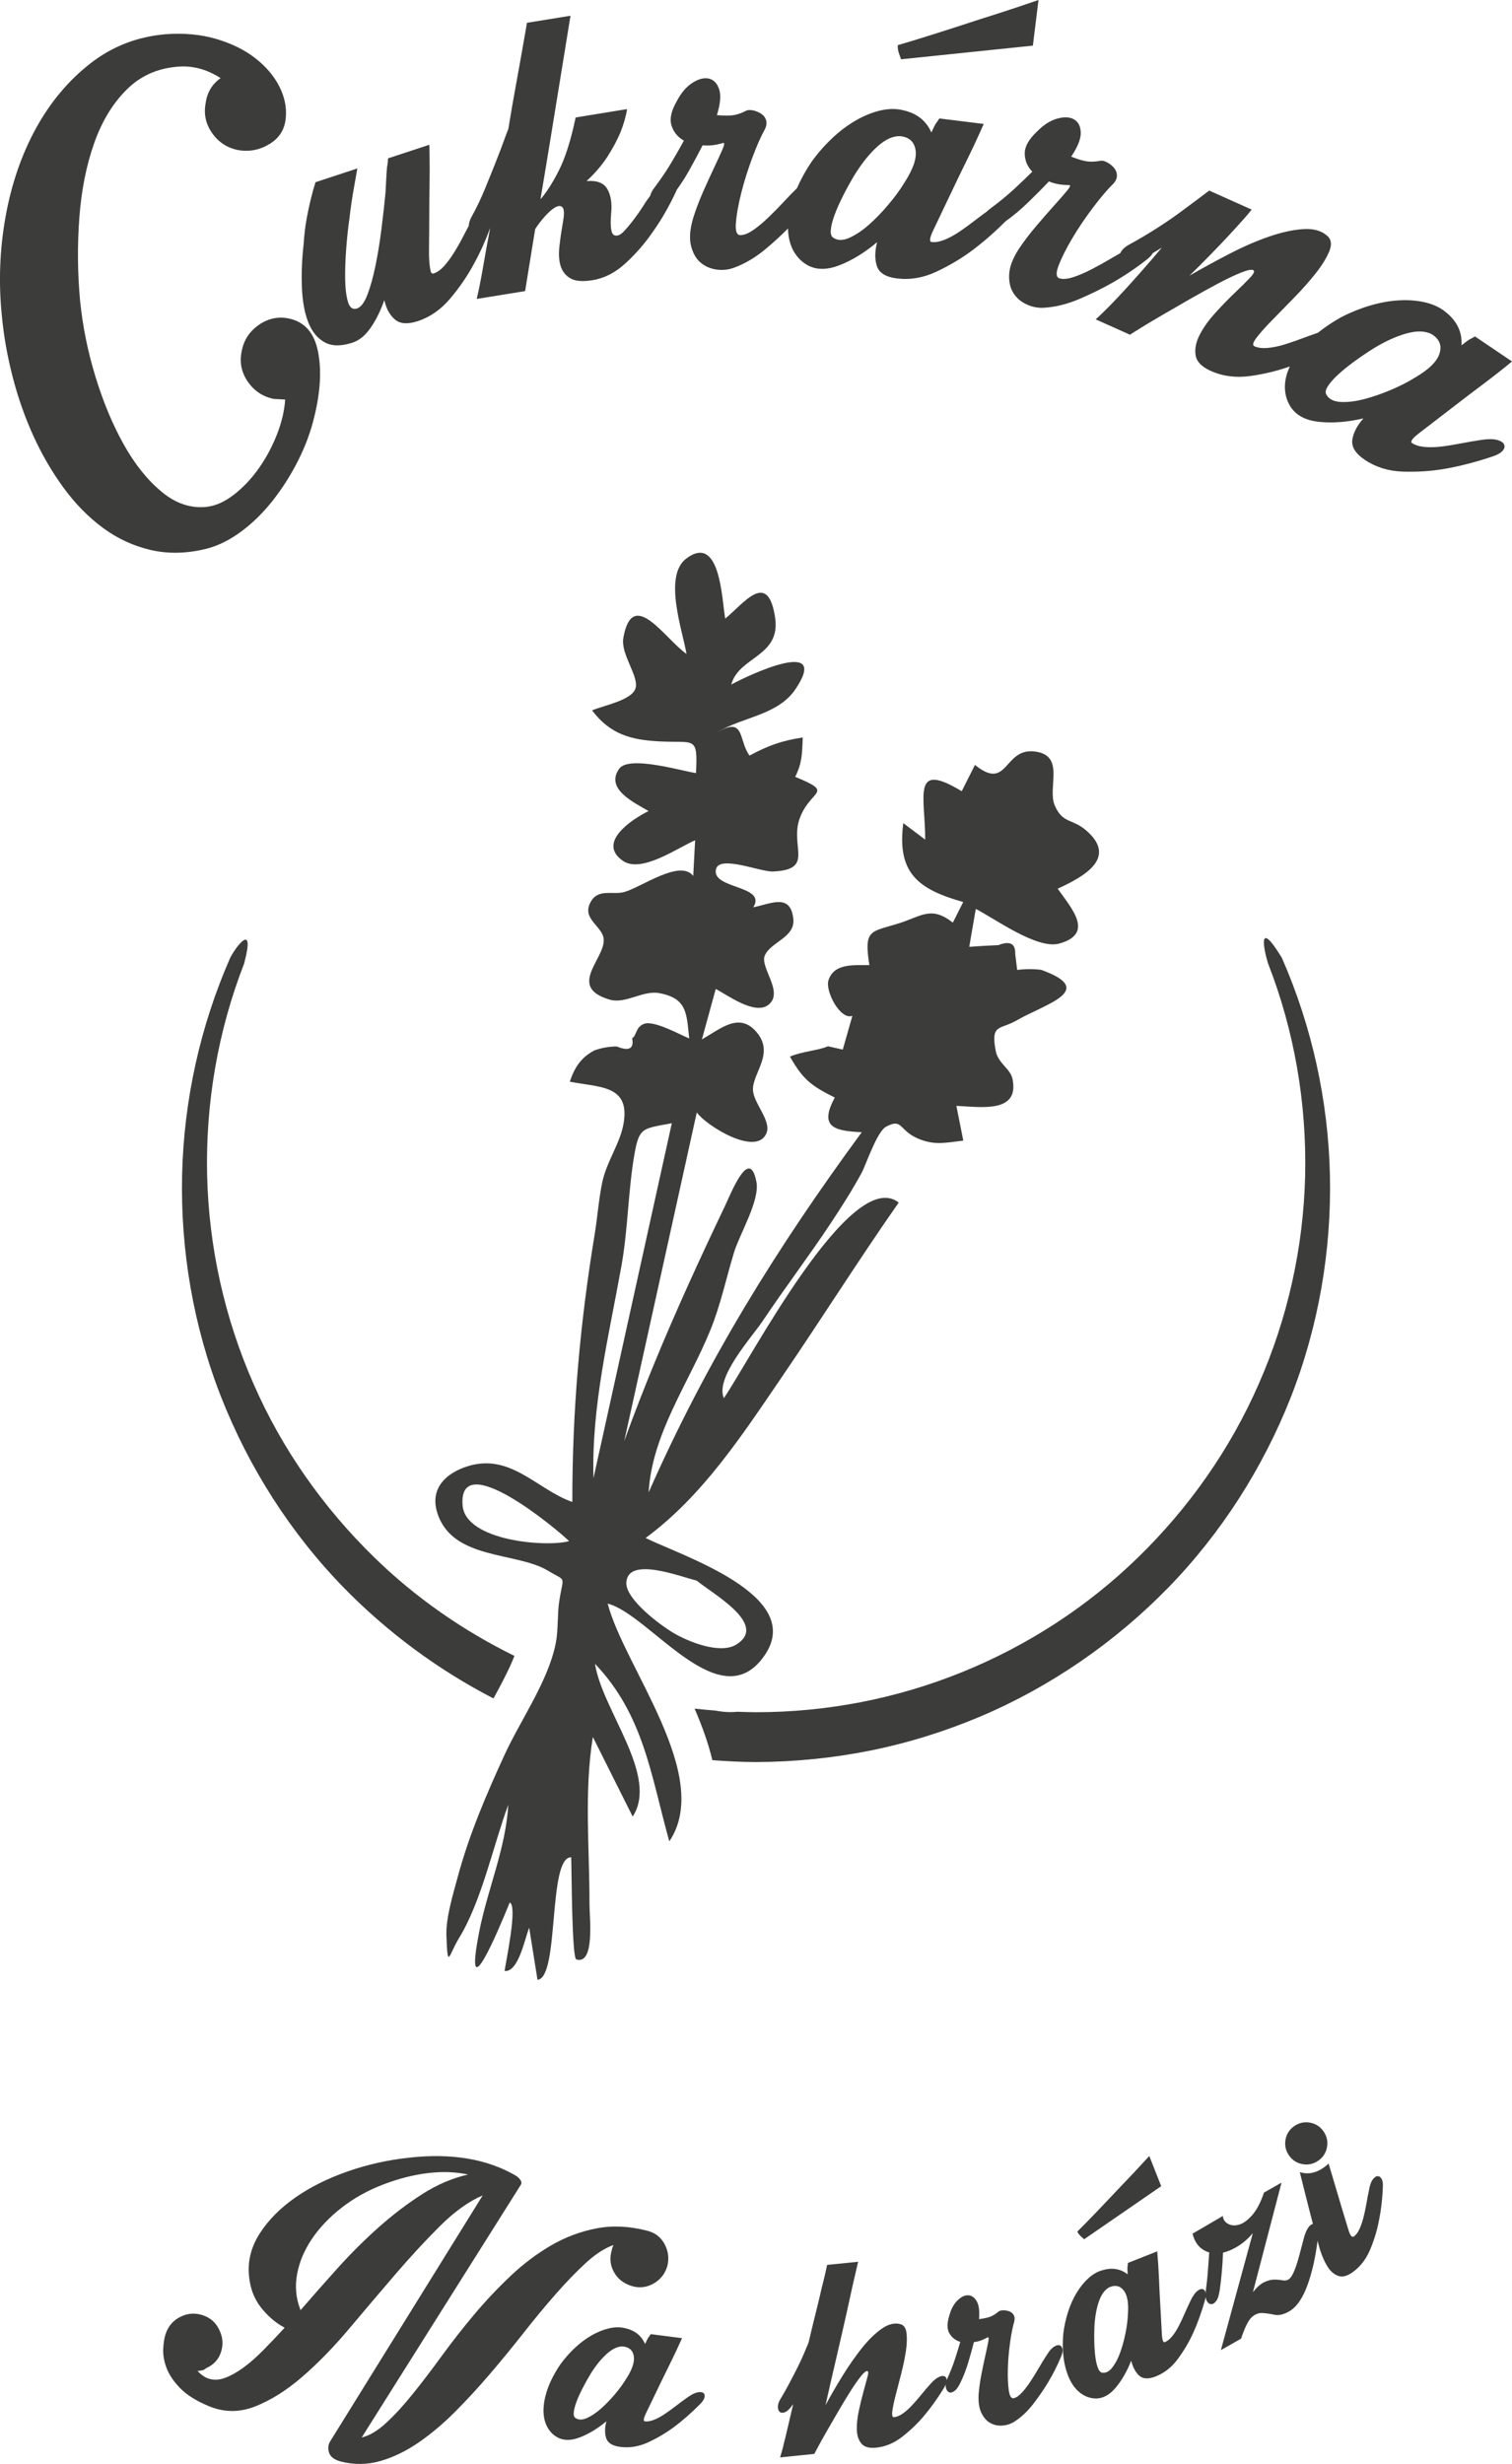
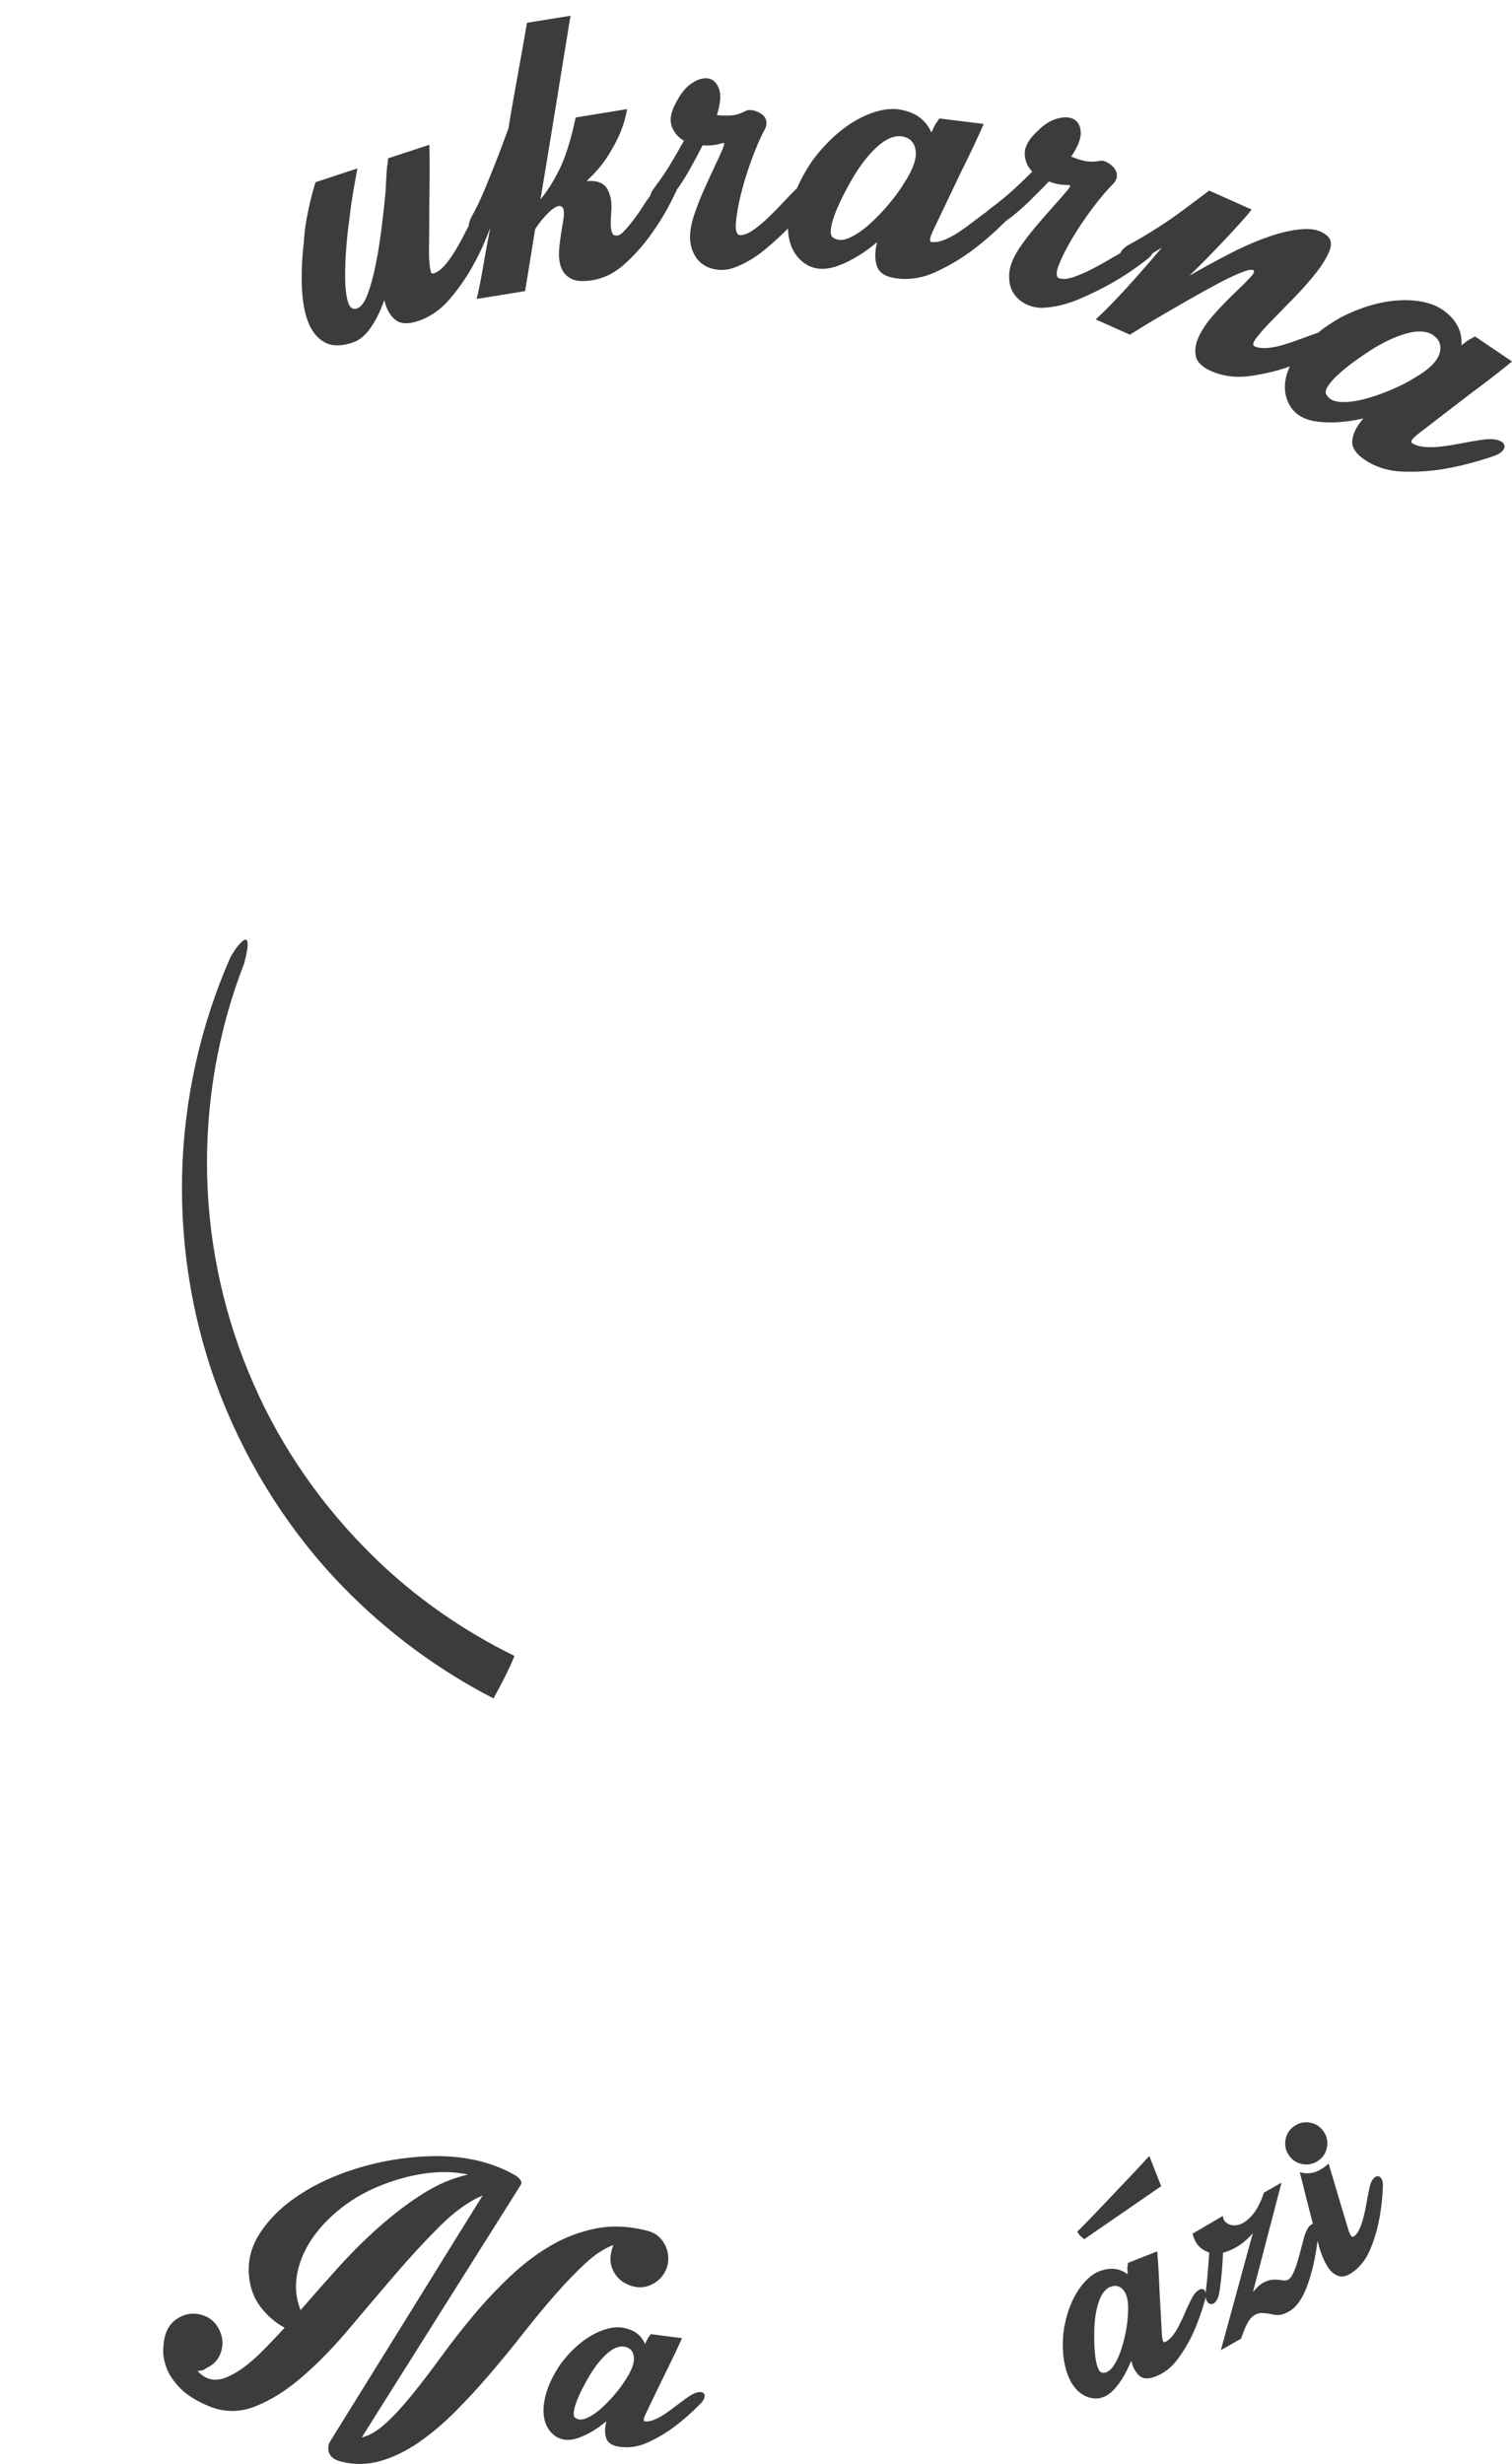
<svg xmlns="http://www.w3.org/2000/svg" version="1.1" id="Layer_1" x="0px" y="0px" width="116.653px" height="190px" viewBox="0 0 116.653 190" enable-background="new 0 0 116.653 190" xml:space="preserve">
  <g>
-     <path fill="#3C3C3B" d="M15.964,42.307c0.899-0.237,1.787-0.682,2.663-1.332c0.876-0.651,1.685-1.446,2.426-2.388   c0.74-0.941,1.393-1.97,1.954-3.085c0.563-1.114,0.982-2.254,1.255-3.419c0.463-1.909,0.553-3.569,0.271-4.98   c-0.281-1.41-1.004-2.253-2.17-2.526c-0.858-0.195-1.656-0.037-2.393,0.475c-0.734,0.512-1.179,1.202-1.33,2.072   c-0.168,0.843-0.005,1.618,0.491,2.326c0.495,0.708,1.164,1.147,2.006,1.314c0.115,0.006,0.26,0.014,0.433,0.022   c0.172,0.01,0.314,0.016,0.431,0.022c-0.054,0.848-0.265,1.744-0.631,2.687c-0.369,0.944-0.836,1.814-1.4,2.614   s-1.203,1.477-1.914,2.029s-1.415,0.869-2.111,0.947c-1.222,0.133-2.38-0.256-3.477-1.164s-2.074-2.13-2.93-3.663   s-1.579-3.268-2.17-5.2c-0.592-1.933-0.987-3.879-1.187-5.841c-0.2-2.146-0.22-4.289-0.06-6.427   c0.159-2.137,0.545-4.065,1.157-5.786c0.612-1.72,1.475-3.113,2.584-4.182c1.111-1.068,2.501-1.634,4.172-1.699   c1.029-0.018,2.025,0.282,2.986,0.9c-0.654,0.463-1.037,1.099-1.15,1.909c-0.167,0.842-0.004,1.618,0.491,2.325   c0.495,0.709,1.165,1.147,2.008,1.315c0.869,0.151,1.685-0.009,2.445-0.479c0.76-0.47,1.172-1.151,1.237-2.044   c0.068-0.821-0.108-1.635-0.532-2.442c-0.424-0.806-1.046-1.523-1.864-2.151S17.844,3.345,16.672,3   c-1.17-0.344-2.467-0.464-3.891-0.361C10.59,2.826,8.651,3.58,6.965,4.897C5.277,6.216,3.882,7.881,2.775,9.894   c-1.106,2.015-1.887,4.278-2.342,6.795c-0.453,2.518-0.553,5.056-0.295,7.613c0.142,1.55,0.417,3.123,0.827,4.718   c0.408,1.596,0.941,3.117,1.598,4.565c0.657,1.448,1.435,2.787,2.333,4.017c0.897,1.23,1.91,2.264,3.037,3.098   c1.128,0.834,2.369,1.406,3.722,1.717C13.01,42.726,14.445,42.689,15.964,42.307" />
-     <path fill="#3C3C3B" d="M69.518,4.572l5.084-0.527l5.085-0.527L80.122,0c-1.58,0.544-3.073,1.035-4.478,1.472   C74.438,1.87,73.23,2.259,72.025,2.64c-1.206,0.382-2.126,0.662-2.759,0.841c-0.023,0.19,0.013,0.42,0.108,0.689   C69.421,4.305,69.47,4.438,69.518,4.572" />
    <path fill="#3C3C3B" d="M107.316,30.064c-0.702,0.297-1.382,0.533-2.037,0.705c-0.656,0.174-1.257,0.25-1.801,0.229   c-0.545-0.022-0.919-0.196-1.119-0.525c-0.124-0.159-0.104-0.377,0.063-0.65c0.165-0.274,0.428-0.578,0.788-0.912   c0.361-0.334,0.788-0.682,1.281-1.041c0.493-0.36,1.008-0.708,1.541-1.04c0.906-0.544,1.748-0.92,2.524-1.128   s1.405-0.187,1.893,0.064c0.599,0.366,0.805,0.861,0.615,1.485c-0.19,0.622-0.823,1.246-1.897,1.867   C108.634,29.452,108.018,29.768,107.316,30.064 M69.789,14.065c-0.324,0.539-0.731,1.1-1.223,1.683   c-0.49,0.583-0.988,1.101-1.495,1.552c-0.507,0.452-1.007,0.792-1.502,1.02c-0.494,0.229-0.906,0.242-1.235,0.04   c-0.183-0.086-0.262-0.289-0.238-0.607s0.12-0.709,0.29-1.171c0.17-0.461,0.393-0.964,0.67-1.51   c0.276-0.545,0.576-1.086,0.901-1.625c0.562-0.896,1.141-1.612,1.737-2.149c0.599-0.537,1.169-0.805,1.717-0.801   c0.7,0.056,1.108,0.402,1.222,1.044S70.465,13.023,69.789,14.065 M115.516,33.926c-0.293-0.081-0.696-0.083-1.209-0.007   c-0.515,0.077-1.037,0.166-1.569,0.269c-0.532,0.104-1.04,0.186-1.522,0.244c-0.483,0.06-0.924,0.069-1.321,0.032   c-0.399-0.039-0.717-0.138-0.955-0.299c-0.159-0.106,0.021-0.36,0.542-0.76c0.521-0.399,1.102-0.846,1.741-1.338   c0.321-0.246,0.781-0.6,1.382-1.062c0.6-0.461,1.211-0.925,1.834-1.391c0.703-0.525,1.441-1.105,2.216-1.74l-2.857-1.93   l-0.279,0.158c-0.107,0.044-0.221,0.112-0.341,0.204c-0.12,0.093-0.26,0.2-0.42,0.322c0.059-1-0.335-1.844-1.181-2.53   c-0.414-0.356-0.936-0.611-1.563-0.766c-0.629-0.155-1.313-0.212-2.052-0.173c-0.739,0.04-1.495,0.175-2.268,0.405   c-0.771,0.23-1.513,0.53-2.223,0.896c-0.679,0.383-1.275,0.784-1.795,1.202c-0.38,0.131-0.76,0.262-1.147,0.409   c-0.506,0.193-0.994,0.361-1.458,0.502c-0.466,0.142-0.898,0.227-1.297,0.259c-0.399,0.031-0.729-0.012-0.991-0.13   c-0.175-0.078-0.117-0.305,0.175-0.682c0.291-0.377,0.693-0.826,1.207-1.349c0.514-0.521,1.078-1.101,1.695-1.733   c0.616-0.634,1.165-1.253,1.646-1.86c0.48-0.606,0.828-1.168,1.044-1.685c0.213-0.516,0.171-0.911-0.126-1.184   c-0.446-0.41-1.065-0.591-1.856-0.543c-0.792,0.048-1.673,0.239-2.644,0.573c-0.973,0.334-1.994,0.777-3.063,1.33   c-1.07,0.554-2.102,1.115-3.091,1.687c1.057-1.031,2.039-2.034,2.948-3.009s1.525-1.669,1.852-2.084l-3.278-1.468   c-0.636,0.484-1.295,0.977-1.974,1.477c-0.582,0.439-1.24,0.896-1.979,1.371c-0.737,0.474-1.477,0.913-2.217,1.316   c-0.32,0.171-0.544,0.377-0.67,0.617c-0.008,0.017-0.012,0.031-0.02,0.046c-0.222,0.124-0.446,0.253-0.678,0.39   c-0.516,0.307-1.023,0.588-1.525,0.848s-0.971,0.462-1.408,0.606c-0.438,0.146-0.794,0.178-1.071,0.102s-0.301-0.413-0.069-1.012   c0.231-0.6,0.578-1.289,1.042-2.073c0.464-0.782,0.996-1.571,1.596-2.367c0.6-0.795,1.125-1.412,1.577-1.851   c0.191-0.212,0.283-0.427,0.276-0.645c-0.007-0.217-0.085-0.412-0.235-0.586c-0.151-0.174-0.328-0.314-0.53-0.419   c-0.203-0.106-0.374-0.145-0.515-0.117c-0.351,0.069-0.678,0.086-0.983,0.052c-0.305-0.034-0.726-0.157-1.263-0.372   c0.505-0.754,0.751-1.374,0.735-1.858s-0.188-0.822-0.517-1.013c-0.329-0.189-0.762-0.209-1.3-0.06   c-0.538,0.15-1.062,0.486-1.57,1.01c-0.626,0.589-0.937,1.149-0.934,1.68c0.003,0.531,0.198,0.998,0.582,1.402   c-0.364,0.363-0.813,0.794-1.348,1.292c-0.535,0.499-1.177,1.026-1.926,1.582c-0.081,0.061-0.151,0.122-0.216,0.187   c-0.295,0.216-0.588,0.43-0.885,0.66c-0.428,0.333-0.844,0.636-1.248,0.907c-0.402,0.272-0.79,0.481-1.162,0.629   c-0.373,0.146-0.701,0.202-0.986,0.167c-0.19-0.023-0.145-0.332,0.139-0.924c0.282-0.593,0.597-1.253,0.944-1.982   c0.174-0.364,0.425-0.888,0.75-1.571c0.326-0.684,0.661-1.374,1.005-2.071c0.388-0.788,0.782-1.641,1.185-2.557l-3.421-0.423   l-0.179,0.268c-0.075,0.087-0.146,0.199-0.21,0.335c-0.064,0.137-0.142,0.297-0.228,0.479c-0.401-0.918-1.136-1.492-2.2-1.72   c-0.531-0.13-1.111-0.121-1.74,0.024c-0.631,0.148-1.266,0.407-1.906,0.778c-0.642,0.371-1.254,0.833-1.836,1.389   c-0.585,0.555-1.109,1.158-1.576,1.808c-0.462,0.695-0.831,1.367-1.111,2.017c-0.313,0.306-0.631,0.63-0.962,0.989   c-0.406,0.439-0.813,0.854-1.221,1.246s-0.799,0.72-1.176,0.982c-0.378,0.264-0.712,0.397-0.999,0.403   c-0.287,0.007-0.406-0.31-0.354-0.95c0.051-0.64,0.187-1.4,0.408-2.284c0.222-0.882,0.505-1.789,0.854-2.724   c0.348-0.933,0.675-1.675,0.983-2.224c0.122-0.258,0.149-0.49,0.081-0.696c-0.067-0.206-0.198-0.371-0.394-0.495   c-0.193-0.123-0.403-0.207-0.627-0.25c-0.225-0.043-0.4-0.032-0.526,0.034c-0.316,0.167-0.626,0.276-0.927,0.331   c-0.303,0.054-0.742,0.055-1.317,0.003c0.27-0.868,0.327-1.532,0.174-1.992c-0.153-0.458-0.415-0.733-0.783-0.822   c-0.369-0.088-0.791,0.017-1.263,0.314c-0.473,0.297-0.879,0.768-1.216,1.413c-0.433,0.744-0.571,1.37-0.417,1.877   c0.155,0.509,0.474,0.901,0.959,1.179c-0.247,0.452-0.555,0.993-0.926,1.623c-0.369,0.63-0.834,1.318-1.394,2.065   c-0.145,0.193-0.236,0.383-0.281,0.568c-0.138,0.196-0.284,0.38-0.412,0.583c-0.283,0.45-0.563,0.86-0.844,1.229   c-0.279,0.369-0.538,0.677-0.772,0.925c-0.234,0.249-0.451,0.356-0.651,0.324c-0.324-0.012-0.435-0.593-0.33-1.742   c0.072-0.756-0.027-1.37-0.299-1.844c-0.27-0.474-0.805-0.678-1.603-0.613c0.675-0.626,1.219-1.265,1.631-1.913   c0.412-0.649,0.735-1.252,0.969-1.808c0.255-0.622,0.431-1.233,0.528-1.831L44.412,9.06c-0.366,1.741-0.793,3.096-1.283,4.064   c-0.49,0.97-0.968,1.718-1.432,2.245c0.264-1.563,0.531-3.166,0.798-4.811c0.269-1.645,0.515-3.164,0.742-4.56   c0.259-1.595,0.519-3.189,0.778-4.784l-3.357,0.544c-0.135,0.767-0.277,1.582-0.429,2.447c-0.135,0.766-0.292,1.641-0.472,2.623   c-0.181,0.983-0.361,2.023-0.538,3.119c-0.049,0.105-0.156,0.389-0.324,0.853c-0.167,0.464-0.377,1.017-0.629,1.654   c-0.252,0.641-0.536,1.342-0.849,2.104s-0.657,1.48-1.033,2.156c-0.139,0.254-0.211,0.49-0.222,0.713   c-0.118,0.224-0.24,0.439-0.355,0.669c-0.244,0.483-0.498,0.938-0.763,1.361c-0.264,0.422-0.526,0.776-0.783,1.063   c-0.26,0.286-0.525,0.476-0.799,0.564c-0.121,0.041-0.203-0.025-0.24-0.197c-0.041-0.172-0.074-0.396-0.098-0.675   c-0.023-0.276-0.033-0.61-0.025-0.999c0.006-0.388,0.01-0.785,0.012-1.189c0.002-0.403,0.005-0.984,0.008-1.741   s0.01-1.524,0.023-2.302c0.014-0.879,0.008-1.817-0.019-2.816l-3.185,1.047c-0.002,0.202-0.027,0.43-0.079,0.681   c-0.021,0.243-0.04,0.518-0.056,0.825c-0.018,0.309-0.036,0.685-0.059,1.128c-0.083,0.869-0.188,1.802-0.313,2.801   c-0.124,0.999-0.277,1.94-0.458,2.822c-0.18,0.884-0.387,1.633-0.622,2.247c-0.234,0.615-0.504,0.973-0.806,1.072   c-0.336,0.11-0.569-0.066-0.703-0.525c-0.135-0.46-0.205-1.058-0.213-1.795c-0.007-0.737,0.021-1.521,0.086-2.348   c0.063-0.827,0.143-1.559,0.236-2.195c0.094-0.837,0.217-1.686,0.373-2.543c0.082-0.463,0.164-0.928,0.247-1.392l-3.229,1.062   c-0.133,0.415-0.257,0.859-0.369,1.332c-0.102,0.404-0.208,0.9-0.316,1.49s-0.185,1.229-0.227,1.915   c-0.137,1.222-0.182,2.362-0.135,3.422c0.046,1.061,0.211,1.947,0.496,2.661c0.285,0.712,0.705,1.222,1.259,1.526   s1.271,0.313,2.15,0.023c0.516-0.169,0.979-0.548,1.391-1.138c0.411-0.589,0.764-1.303,1.061-2.14   c0.148,0.658,0.422,1.156,0.819,1.496s0.99,0.38,1.779,0.12c0.94-0.309,1.773-0.894,2.498-1.754   c0.726-0.86,1.338-1.759,1.837-2.696c0.466-0.844,0.876-1.758,1.235-2.735c-0.201,1.047-0.38,2.022-0.533,2.922   c-0.184,1.064-0.354,1.917-0.509,2.557l3.735-0.605l0.777-4.783c0.258-0.396,0.539-0.758,0.844-1.082   c0.303-0.324,0.568-0.536,0.795-0.639c0.226-0.101,0.393-0.07,0.499,0.089c0.105,0.161,0.108,0.524,0.007,1.091   c-0.118,0.667-0.211,1.296-0.276,1.889c-0.067,0.593-0.034,1.097,0.099,1.512c0.133,0.416,0.386,0.731,0.759,0.944   c0.376,0.215,0.94,0.261,1.697,0.138c0.913-0.148,1.765-0.584,2.553-1.311c0.788-0.725,1.471-1.507,2.047-2.344   c0.687-0.952,1.305-2.023,1.857-3.213c0.021-0.038,0.026-0.068,0.044-0.104c0.324-0.45,0.644-0.937,0.956-1.495   c0.415-0.742,0.762-1.388,1.038-1.937c0.48,0.055,1.006-0.005,1.576-0.177c0.127-0.033,0.114,0.126-0.037,0.479   c-0.154,0.355-0.367,0.823-0.643,1.403s-0.566,1.217-0.871,1.91c-0.305,0.692-0.563,1.376-0.771,2.051   c-0.238,0.836-0.288,1.531-0.149,2.088c0.14,0.556,0.38,0.981,0.721,1.278c0.343,0.297,0.753,0.479,1.233,0.549   c0.481,0.069,0.941,0.02,1.386-0.148c0.825-0.304,1.621-0.776,2.391-1.414c0.638-0.528,1.214-1.063,1.752-1.602   c0.013,0.588,0.124,1.115,0.344,1.573c0.256,0.53,0.624,0.938,1.104,1.222c0.688,0.407,1.523,0.423,2.504,0.046   c0.979-0.377,1.953-0.973,2.923-1.785c-0.186,0.717-0.189,1.336-0.013,1.856c0.177,0.521,0.693,0.834,1.548,0.939   c1.015,0.126,2.024-0.046,3.032-0.518c1.008-0.47,1.937-1.022,2.787-1.657c0.859-0.644,1.718-1.396,2.576-2.248   c0.574-0.404,1.167-0.902,1.777-1.496s1.126-1.113,1.547-1.562c0.445,0.189,0.965,0.283,1.563,0.281   c0.131,0.003,0.073,0.153-0.174,0.448c-0.247,0.297-0.585,0.684-1.015,1.162c-0.429,0.478-0.89,1.005-1.38,1.582   c-0.49,0.578-0.932,1.159-1.324,1.746c-0.468,0.733-0.713,1.386-0.737,1.958c-0.026,0.573,0.083,1.051,0.326,1.431   c0.243,0.383,0.584,0.676,1.025,0.878c0.44,0.204,0.896,0.289,1.37,0.254c0.876-0.057,1.773-0.281,2.694-0.674   c0.92-0.393,1.771-0.813,2.557-1.259c0.901-0.513,1.776-1.101,2.621-1.762c0.232-0.174,0.392-0.346,0.486-0.515l0.701-0.426   c-0.897,1.067-1.812,2.11-2.739,3.128c-0.93,1.02-1.717,1.82-2.363,2.406l2.666,1.193l0.02-0.043   c0.098-0.063,0.375-0.234,0.835-0.519s1.021-0.619,1.684-1.005c0.662-0.384,1.37-0.793,2.124-1.226   c0.753-0.432,1.462-0.822,2.126-1.173c0.663-0.351,1.242-0.625,1.733-0.824c0.49-0.199,0.811-0.267,0.956-0.201   c0.146,0.064,0.067,0.259-0.232,0.578c-0.301,0.32-0.694,0.711-1.184,1.175c-0.487,0.464-0.99,0.982-1.509,1.555   c-0.52,0.573-0.921,1.136-1.204,1.691c-0.283,0.555-0.387,1.077-0.308,1.567c0.077,0.489,0.467,0.892,1.165,1.205   c0.933,0.416,1.948,0.549,3.051,0.395c1.064-0.148,2.082-0.395,3.052-0.734c-0.236,0.512-0.368,1.013-0.378,1.502   c-0.014,0.59,0.13,1.12,0.428,1.591c0.431,0.675,1.167,1.067,2.212,1.175c1.043,0.108,2.183,0.02,3.415-0.265   c-0.49,0.556-0.775,1.105-0.854,1.648c-0.078,0.545,0.24,1.058,0.954,1.54c0.847,0.572,1.825,0.877,2.937,0.914   s2.19-0.033,3.235-0.213c1.18-0.205,2.416-0.525,3.712-0.961c0.346-0.113,0.595-0.254,0.747-0.421   c0.15-0.167,0.194-0.331,0.129-0.49C115.985,34.128,115.807,34.008,115.516,33.926" />
    <path fill="#3C3C3B" d="M32.563,169.202c-1.152,0.739-2.275,1.594-3.366,2.565c-1.092,0.973-2.142,2.017-3.147,3.134   c-1.006,1.118-1.961,2.197-2.86,3.237c-0.021-0.01-0.027-0.024-0.018-0.045c-0.343-0.876-0.425-1.785-0.251-2.726   c0.175-0.94,0.554-1.845,1.139-2.713c0.583-0.866,1.347-1.671,2.293-2.41c0.946-0.74,2.028-1.342,3.251-1.808   c1.162-0.441,2.297-0.729,3.404-0.864c1.107-0.134,2.143-0.097,3.106,0.111C34.9,167.958,33.717,168.464,32.563,169.202    M45.184,174.513c0.737-0.68,1.451-1.145,2.143-1.394c-0.07,0.167-0.113,0.296-0.126,0.388c-0.183,0.608-0.127,1.175,0.166,1.701   c0.292,0.525,0.753,0.884,1.382,1.075c0.588,0.173,1.146,0.107,1.676-0.195c0.531-0.303,0.883-0.748,1.057-1.336   c0.151-0.596,0.083-1.161-0.205-1.698c-0.288-0.536-0.73-0.881-1.326-1.033c-1.388-0.362-2.701-0.423-3.937-0.185   c-1.237,0.239-2.405,0.679-3.503,1.317c-1.1,0.64-2.146,1.428-3.138,2.368c-0.994,0.939-1.93,1.935-2.81,2.982   c-0.88,1.049-1.707,2.106-2.484,3.174s-1.523,2.044-2.237,2.929c-0.714,0.887-1.398,1.632-2.056,2.236   c-0.656,0.604-1.283,0.978-1.88,1.117l12.276-19.485c0.072-0.115,0.061-0.243-0.041-0.384c-0.1-0.139-0.229-0.255-0.385-0.345   c-2.207-1.268-4.924-1.723-8.153-1.366c-1.636,0.17-3.226,0.523-4.771,1.061c-1.545,0.538-2.896,1.211-4.055,2.021   s-2.069,1.729-2.733,2.758c-0.663,1.029-0.942,2.116-0.835,3.26c0.084,0.965,0.395,1.785,0.929,2.461   c0.535,0.678,1.144,1.194,1.823,1.554c-0.583,0.635-1.141,1.22-1.67,1.755c-0.531,0.535-1.042,0.98-1.532,1.337   c-0.491,0.356-0.954,0.613-1.389,0.774c-0.433,0.16-0.836,0.187-1.206,0.08c-0.309-0.08-0.615-0.282-0.92-0.604   c0.131-0.02,0.248-0.037,0.354-0.054c0.104-0.018,0.199-0.07,0.284-0.156c0.6-0.262,0.989-0.684,1.173-1.268   c0.184-0.583,0.137-1.152-0.145-1.71c-0.259-0.548-0.677-0.919-1.255-1.113c-0.579-0.192-1.143-0.162-1.69,0.098   c-0.578,0.271-0.973,0.716-1.184,1.336c-0.103,0.3-0.165,0.683-0.188,1.149c-0.025,0.466,0.061,0.961,0.257,1.482   c0.197,0.522,0.547,1.042,1.051,1.56c0.505,0.517,1.235,0.976,2.191,1.376c1.185,0.497,2.385,0.506,3.6,0.026   c1.215-0.48,2.428-1.243,3.636-2.289c1.208-1.045,2.408-2.275,3.602-3.694c1.194-1.418,2.376-2.81,3.548-4.176   c1.172-1.365,2.324-2.611,3.456-3.738c1.132-1.126,2.233-1.916,3.305-2.371l-11.767,18.966c-0.156,0.253-0.185,0.54-0.087,0.862   c0.097,0.321,0.397,0.551,0.902,0.69c1.038,0.264,2.058,0.251,3.058-0.038c1.001-0.289,1.982-0.763,2.943-1.423   c0.961-0.661,1.905-1.455,2.834-2.386c0.928-0.932,1.837-1.919,2.727-2.963c0.89-1.043,1.753-2.099,2.592-3.166   c0.838-1.065,1.654-2.049,2.447-2.95C43.681,175.985,44.445,175.193,45.184,174.513" />
    <path fill="#3C3C3B" d="M48.294,183.461c-0.231,0.379-0.521,0.773-0.868,1.183c-0.349,0.41-0.702,0.774-1.061,1.091   c-0.36,0.318-0.714,0.557-1.064,0.717c-0.349,0.158-0.641,0.168-0.871,0.023c-0.129-0.062-0.184-0.205-0.166-0.43   s0.086-0.5,0.208-0.826c0.121-0.325,0.28-0.68,0.478-1.063s0.41-0.765,0.642-1.145c0.397-0.631,0.811-1.134,1.233-1.511   s0.827-0.564,1.214-0.561c0.493,0.042,0.781,0.288,0.858,0.741C48.975,182.134,48.774,182.728,48.294,183.461 M53.821,184.478   c-0.211,0.042-0.466,0.168-0.766,0.38c-0.3,0.211-0.601,0.433-0.903,0.667c-0.304,0.233-0.598,0.446-0.883,0.637   s-0.561,0.337-0.823,0.439s-0.495,0.141-0.696,0.115c-0.134-0.018-0.101-0.235,0.101-0.652c0.2-0.417,0.425-0.883,0.674-1.396   c0.122-0.257,0.302-0.626,0.534-1.107c0.231-0.481,0.471-0.967,0.716-1.459c0.275-0.556,0.557-1.155,0.845-1.801l-2.414-0.311   l-0.127,0.189c-0.053,0.061-0.104,0.14-0.149,0.235c-0.047,0.098-0.101,0.21-0.162,0.338c-0.28-0.649-0.797-1.057-1.547-1.222   c-0.376-0.093-0.784-0.089-1.229,0.012c-0.445,0.104-0.895,0.284-1.348,0.544c-0.455,0.26-0.888,0.584-1.301,0.974   c-0.415,0.391-0.787,0.814-1.117,1.271c-0.422,0.627-0.738,1.229-0.949,1.804c-0.21,0.576-0.324,1.112-0.343,1.609   c-0.018,0.497,0.063,0.934,0.241,1.309c0.178,0.375,0.438,0.664,0.775,0.866c0.484,0.289,1.074,0.303,1.767,0.04   s1.384-0.68,2.069-1.25c-0.134,0.506-0.138,0.941-0.015,1.31c0.122,0.368,0.486,0.591,1.089,0.668   c0.716,0.092,1.43-0.025,2.143-0.354c0.712-0.329,1.37-0.716,1.973-1.161c0.679-0.504,1.356-1.099,2.036-1.784   c0.183-0.181,0.294-0.348,0.337-0.502c0.041-0.153,0.018-0.27-0.074-0.351C54.181,184.456,54.03,184.437,53.821,184.478" />
-     <path fill="#3C3C3B" d="M81.758,180.853c-0.114-0.041-0.263-0.005-0.441,0.109c-0.182,0.114-0.363,0.321-0.545,0.621   c-0.203,0.306-0.41,0.642-0.621,1.007c-0.213,0.365-0.428,0.715-0.647,1.047c-0.22,0.333-0.439,0.619-0.659,0.858   c-0.219,0.241-0.427,0.385-0.625,0.434c-0.195,0.048-0.327-0.151-0.391-0.601c-0.064-0.447-0.088-0.992-0.072-1.635   c0.015-0.643,0.07-1.313,0.166-2.009c0.095-0.696,0.206-1.258,0.332-1.685c0.045-0.195,0.027-0.359-0.051-0.491   c-0.08-0.131-0.194-0.226-0.348-0.279c-0.152-0.055-0.311-0.081-0.471-0.075c-0.162,0.004-0.281,0.04-0.358,0.104   c-0.191,0.164-0.388,0.287-0.586,0.371c-0.201,0.085-0.503,0.153-0.907,0.206c0.051-0.639-0.012-1.104-0.188-1.397   c-0.178-0.293-0.4-0.441-0.668-0.445c-0.269-0.004-0.541,0.134-0.82,0.411c-0.28,0.278-0.487,0.666-0.619,1.163   c-0.183,0.579-0.182,1.031,0.004,1.356c0.185,0.326,0.465,0.547,0.843,0.663c-0.101,0.351-0.228,0.77-0.386,1.262   c-0.156,0.491-0.37,1.036-0.641,1.638c-0.011,0.024-0.012,0.046-0.021,0.071c0.002-0.148-0.045-0.254-0.148-0.308   c-0.107-0.058-0.259-0.042-0.453,0.046c-0.196,0.087-0.414,0.269-0.659,0.542c-0.244,0.274-0.487,0.559-0.729,0.855   c-0.241,0.296-0.48,0.57-0.715,0.819c-0.235,0.251-0.47,0.456-0.702,0.615c-0.233,0.159-0.451,0.25-0.653,0.27   c-0.134,0.015-0.179-0.146-0.134-0.479c0.047-0.333,0.134-0.749,0.265-1.25c0.131-0.5,0.273-1.053,0.428-1.658   c0.154-0.604,0.271-1.177,0.354-1.717c0.08-0.54,0.096-1.007,0.045-1.398c-0.052-0.391-0.216-0.617-0.494-0.68   c-0.441-0.113-0.916,0.007-1.423,0.364c-0.509,0.357-1.014,0.85-1.517,1.479c-0.502,0.629-0.997,1.336-1.484,2.121   c-0.486,0.786-0.931,1.55-1.331,2.293c0.25-1.113,0.524-2.313,0.825-3.601c0.3-1.288,0.576-2.487,0.824-3.601   c0.277-1.296,0.566-2.582,0.868-3.859l-2.389,0.241c-0.122,0.579-0.266,1.183-0.428,1.812c-0.126,0.555-0.277,1.188-0.454,1.897   c-0.178,0.709-0.361,1.469-0.551,2.281c-0.092,0.213-0.205,0.485-0.342,0.815c-0.137,0.332-0.305,0.693-0.502,1.087   c-0.198,0.394-0.412,0.807-0.64,1.237s-0.459,0.84-0.691,1.226c-0.136,0.218-0.2,0.423-0.193,0.614   c0.009,0.191,0.067,0.321,0.176,0.39c0.109,0.068,0.249,0.06,0.423-0.025c0.172-0.086,0.366-0.287,0.584-0.604   c-0.205,0.882-0.391,1.677-0.558,2.385c-0.166,0.708-0.316,1.283-0.454,1.728l2.658-0.27l-0.003-0.033   c0.037-0.071,0.147-0.275,0.328-0.61s0.406-0.738,0.677-1.208c0.27-0.469,0.559-0.968,0.867-1.497s0.605-1.018,0.889-1.466   c0.283-0.447,0.539-0.819,0.771-1.114c0.229-0.295,0.401-0.448,0.515-0.46c0.111-0.012,0.127,0.135,0.043,0.438   c-0.082,0.303-0.186,0.681-0.31,1.136c-0.123,0.454-0.243,0.948-0.359,1.479c-0.116,0.533-0.169,1.02-0.157,1.46   c0.01,0.441,0.125,0.798,0.346,1.07c0.219,0.272,0.599,0.381,1.136,0.327c0.718-0.074,1.387-0.35,2.007-0.832   c0.619-0.481,1.172-1.008,1.658-1.578c0.546-0.644,1.072-1.377,1.578-2.198c0.059-0.095,0.1-0.181,0.135-0.264   c-0.006,0.083-0.008,0.166,0.011,0.241c0.045,0.187,0.126,0.305,0.244,0.357c0.117,0.053,0.26,0.018,0.427-0.105   c0.167-0.122,0.333-0.366,0.498-0.732c0.214-0.447,0.408-0.959,0.578-1.535c0.172-0.576,0.311-1.075,0.415-1.495   c0.339-0.036,0.692-0.159,1.059-0.366c0.083-0.042,0.099,0.069,0.049,0.337c-0.051,0.269-0.125,0.623-0.225,1.065   c-0.101,0.441-0.202,0.925-0.304,1.45c-0.104,0.524-0.175,1.036-0.214,1.532c-0.035,0.612,0.039,1.1,0.221,1.46   c0.182,0.362,0.413,0.618,0.694,0.769c0.281,0.152,0.593,0.215,0.935,0.188c0.342-0.026,0.652-0.132,0.932-0.317   c0.521-0.337,0.995-0.785,1.427-1.344c0.43-0.559,0.811-1.111,1.141-1.656c0.379-0.628,0.715-1.291,1.006-1.989   c0.104-0.234,0.144-0.431,0.117-0.586C81.943,180.992,81.873,180.894,81.758,180.853" />
    <path fill="#3C3C3B" d="M84.543,170.628c-0.617,0.645-1.092,1.13-1.426,1.454c0.051,0.126,0.151,0.256,0.301,0.39   c0.075,0.068,0.15,0.136,0.226,0.202l2.972-2.046l2.972-2.047l-0.919-2.327c-0.796,0.872-1.554,1.681-2.277,2.427   C85.777,169.335,85.161,169.984,84.543,170.628" />
    <path fill="#3C3C3B" d="M87.021,178.463c-0.019,0.444-0.082,0.93-0.188,1.457c-0.107,0.526-0.24,1.016-0.401,1.467   s-0.356,0.832-0.586,1.14c-0.229,0.31-0.479,0.457-0.752,0.443c-0.142,0.007-0.261-0.091-0.354-0.297   c-0.094-0.205-0.166-0.48-0.217-0.823c-0.05-0.344-0.083-0.73-0.095-1.162c-0.014-0.431-0.01-0.868,0.009-1.312   c0.044-0.745,0.161-1.385,0.349-1.92c0.189-0.534,0.453-0.893,0.793-1.076c0.453-0.203,0.824-0.125,1.11,0.233   C86.979,176.973,87.088,177.59,87.021,178.463 M106.278,167.809c-0.122,0.003-0.247,0.091-0.372,0.264   c-0.127,0.172-0.22,0.431-0.278,0.776c-0.077,0.359-0.148,0.727-0.213,1.104c-0.064,0.377-0.141,0.735-0.231,1.076   c-0.091,0.34-0.193,0.634-0.309,0.88c-0.114,0.247-0.256,0.43-0.42,0.548c-0.148,0.104-0.288-0.065-0.422-0.51   c-0.137-0.442-0.286-0.938-0.451-1.483l-1.079-3.627c-0.079,0.084-0.21,0.19-0.395,0.321c-0.589,0.416-1.196,0.531-1.827,0.342   c0.076,0.305,0.209,0.832,0.396,1.584c0.156,0.63,0.364,1.439,0.616,2.408c-0.094,0.023-0.19,0.078-0.292,0.194   c-0.133,0.153-0.257,0.404-0.368,0.754c-0.086,0.308-0.172,0.635-0.26,0.981c-0.087,0.349-0.181,0.688-0.279,1.015   c-0.1,0.329-0.208,0.616-0.326,0.865c-0.117,0.248-0.245,0.411-0.383,0.489c-0.117,0.067-0.271,0.083-0.459,0.047   c-0.188-0.035-0.398-0.052-0.631-0.05c-0.231,0.002-0.486,0.068-0.762,0.199c-0.274,0.131-0.565,0.386-0.868,0.765l2.206-8.443   l-1.353,0.768c-0.263,0.771-0.568,1.353-0.915,1.744c-0.348,0.392-0.684,0.635-1.007,0.726c-0.323,0.095-0.607,0.073-0.851-0.061   c-0.244-0.133-0.379-0.335-0.402-0.607l-2.336,1.365c0.102,0.408,0.266,0.729,0.49,0.965c0.224,0.236,0.49,0.396,0.797,0.481   c-0.029,0.405-0.063,0.871-0.101,1.397c-0.038,0.527-0.098,1.086-0.178,1.675c-0.004,0.031,0.001,0.058-0.002,0.087   c-0.003-0.019,0.001-0.043-0.003-0.062c-0.037-0.154-0.115-0.245-0.234-0.271c-0.119-0.024-0.261,0.031-0.425,0.168   c-0.163,0.139-0.325,0.371-0.485,0.701c-0.16,0.331-0.317,0.671-0.47,1.021c-0.151,0.352-0.308,0.68-0.465,0.983   c-0.159,0.307-0.328,0.566-0.509,0.783c-0.182,0.217-0.365,0.362-0.555,0.437c-0.125,0.051-0.201-0.156-0.227-0.619   c-0.025-0.462-0.054-0.978-0.084-1.548c-0.016-0.284-0.038-0.693-0.067-1.227c-0.03-0.534-0.056-1.075-0.077-1.624   c-0.027-0.619-0.07-1.281-0.131-1.984l-2.264,0.896L87,174.729c-0.018,0.079-0.023,0.172-0.017,0.279   c0.005,0.107,0.013,0.23,0.02,0.373c-0.559-0.433-1.207-0.54-1.944-0.321c-0.373,0.099-0.729,0.301-1.07,0.604   c-0.34,0.306-0.646,0.681-0.918,1.127c-0.272,0.447-0.495,0.941-0.668,1.482c-0.174,0.541-0.295,1.092-0.365,1.652   c-0.065,0.753-0.051,1.433,0.041,2.037c0.096,0.604,0.254,1.131,0.478,1.575c0.225,0.444,0.507,0.787,0.845,1.029   c0.337,0.242,0.703,0.37,1.097,0.385c0.563,0.019,1.087-0.255,1.565-0.819c0.479-0.565,0.883-1.263,1.208-2.095   c0.128,0.507,0.334,0.892,0.62,1.154s0.711,0.282,1.277,0.059c0.671-0.265,1.238-0.713,1.703-1.346   c0.465-0.632,0.854-1.289,1.167-1.969c0.351-0.77,0.657-1.618,0.92-2.546c0.028-0.097,0.042-0.181,0.054-0.264   c0.012,0.101,0.037,0.192,0.077,0.275c0.085,0.172,0.196,0.265,0.333,0.277c0.136,0.014,0.269-0.061,0.396-0.225   c0.128-0.163,0.222-0.442,0.281-0.841c0.061-0.396,0.114-0.861,0.162-1.394c0.048-0.531,0.079-1.035,0.095-1.511   c0.389-0.091,0.783-0.263,1.185-0.517c0.4-0.253,0.771-0.58,1.114-0.982l-2.464,9.017l1.558-0.885   c0.288-0.862,0.561-1.411,0.814-1.646c0.256-0.236,0.53-0.346,0.824-0.331c0.292,0.015,0.603,0.06,0.93,0.133   c0.326,0.073,0.706-0.013,1.138-0.257c0.588-0.334,1.072-1.043,1.454-2.129c0.336-0.954,0.58-2.063,0.74-3.311   c0.067,0.238,0.123,0.47,0.2,0.715c0.159,0.495,0.35,0.92,0.571,1.272c0.224,0.354,0.494,0.59,0.813,0.709s0.689,0.029,1.113-0.271   c0.587-0.417,1.036-0.991,1.348-1.722c0.311-0.731,0.537-1.465,0.679-2.201c0.176-0.842,0.281-1.746,0.316-2.71   c0.012-0.256-0.023-0.452-0.106-0.587C106.502,167.87,106.399,167.805,106.278,167.809" />
    <path fill="#3C3C3B" d="M101.053,163.679c-0.439-0.074-0.844,0.019-1.211,0.28c-0.368,0.26-0.59,0.61-0.665,1.05   c-0.074,0.44,0.019,0.843,0.279,1.211c0.26,0.368,0.61,0.59,1.051,0.665s0.843-0.019,1.211-0.278   c0.368-0.261,0.59-0.611,0.665-1.052c0.075-0.438-0.018-0.843-0.279-1.211C101.844,163.976,101.493,163.756,101.053,163.679" />
-     <path fill="#3C3C3B" d="M48.946,89.022c0.367-2.113,0.631-1.982,2.886-2.408c-2.015,9.124-4.03,18.246-6.044,27.37   c-0.162-5.535,1.18-10.933,2.153-16.342C48.454,94.79,48.454,91.85,48.946,89.022 M53.75,121.881   c1.227,1.03,5.561,3.386,3.057,4.934c-1.26,0.777-3.699-0.225-4.798-0.865c-1.04-0.606-3.757-2.623-3.687-3.919   C48.436,119.952,52.628,121.634,53.75,121.881 M35.689,116.082c-0.354-4.554,7.36,1.906,8.219,2.759   C42.102,119.329,35.901,118.814,35.689,116.082 M46.455,91.215c-0.266,1.305-0.36,2.657-0.576,3.972   c-1.139,6.923-1.731,13.613-1.723,20.633c-2.798-0.973-4.892-3.987-8.412-2.638c-1.607,0.616-2.551,1.81-1.993,3.517   c1.183,3.623,6.085,2.944,8.536,4.426c1.446,0.874,1.182,0.278,0.863,2.324c-0.162,1.044-0.07,2.239-0.272,3.261   c-0.577,2.92-2.714,5.92-3.949,8.604c-1.394,3.028-2.731,6.147-3.602,9.375c-0.354,1.315-0.939,3.198-0.886,4.58   c0.105,2.7,0.159,1.51,0.967,0.191c1.758-2.868,2.637-7.131,3.807-10.293c-0.194,3.391-1.603,6.511-2.247,9.812   c-1.236,6.343,1.497-0.151,2.357-2.271c0.634,0.241-0.302,4.56-0.394,5.279c1.068,0.105,1.537-2.434,1.896-3.338   c0.214,1.339,0.427,2.679,0.642,4.018c1.71-0.14,0.779-9.479,2.599-9.449c0.041,0.813,0.039,7.768,0.399,7.878   c1.453,0.442,1.008-3.323,1.011-4.272c0.011-4.299-0.426-8.612,0.261-12.884c1.024,2.047,2.049,4.094,3.074,6.142   c2.051-3.152-2.365-8.208-2.909-11.784c3.78,3.964,4.319,8.646,5.734,13.693c3.399-5.047-3.49-13.446-4.754-18.332   c3.24,0.814,8.702,9.02,12.128,3.958c3.132-4.626-6.492-7.661-9.201-9.022c4.4-3.238,7.429-7.901,10.482-12.37   c3.052-4.465,5.933-9.045,9.043-13.493c-3.676-2.892-11.536,12.25-13.49,15.085c-0.693-1.595,2.144-4.679,3.004-5.965   c1.688-2.523,3.526-4.94,5.204-7.47c0.852-1.284,1.685-2.587,2.422-3.941c0.322-0.594,1.182-3.181,1.881-3.557   c1.283-0.69,0.984,0.263,2.425,0.894c1.288,0.563,2.129,0.343,3.537,0.177c-0.178-0.894-0.355-1.787-0.533-2.681   c1.942,0.094,4.882,0.576,4.328-2.086c-0.162-0.778-1.106-1.188-1.29-2.14c-0.41-2.128,0.334-1.62,1.61-2.362   c2.149-1.252,6.294-2.313,1.898-3.899c-0.618-0.077-1.235-0.074-1.854,0.007c-0.05-0.41-0.102-0.819-0.153-1.229   c0.026-0.808-0.408-1.034-1.303-0.684c-0.749,0.031-1.497,0.075-2.244,0.131c0.168-0.975,0.336-1.948,0.505-2.923   c1.443,0.728,4.729,3.146,6.438,2.672c2.74-0.761,0.96-2.702-0.12-4.232c2.09-0.955,4.619-2.391,2.21-4.483   c-1.092-0.949-1.827-0.512-2.44-1.946c-0.584-1.369,0.86-3.88-1.567-4.154c-2.39-0.271-2.021,3.112-4.585,1.038   c-0.342,0.677-0.682,1.354-1.021,2.03c-3.902-2.368-2.811,0.394-2.818,3.732c-0.564-0.426-1.128-0.851-1.69-1.274   c-0.489,3.796,1.069,5.088,4.623,6.084c-0.266,0.529-0.533,1.06-0.799,1.589c-1.7-1.322-2.394-0.492-4.235,0.078   c-2.113,0.655-2.646,0.424-2.205,3.197c-1.167,0.023-2.723-0.177-3.157,1.173c-0.265,0.817,0.901,3.085,1.845,2.741   c-0.247,0.866-0.494,1.734-0.741,2.602c-0.382-0.086-0.763-0.171-1.144-0.257c-0.754,0.339-2.032,0.396-2.93,0.8   c1.006,1.769,1.626,2.237,3.457,3.157c-1.195,2.216-0.147,2.58,2.083,2.669c-6.572,8.946-11.956,17.618-16.444,27.778   c0.258-4.533,3.112-8.446,4.771-12.537c0.791-1.95,1.21-3.976,1.82-5.98c0.424-1.394,1.999-3.992,1.726-5.421   c-0.535-2.802-1.939,0.832-2.465,1.931c-0.939,1.966-1.865,3.938-2.761,5.924c-1.799,3.984-3.49,8.02-4.975,12.13   c1.866-8.449,3.732-16.898,5.599-25.348c0.716,1.011,4.542,3.397,5.356,1.649c0.466-1-1.025-2.375-1.023-3.434   c0.003-1.309,1.697-2.779,0.256-4.435c-1.326-1.52-2.722-0.254-4.195,0.591c0.357-1.297,0.713-2.593,1.068-3.89   c0.89,0.447,3.005,2.05,4.066,1.22c1.227-0.959-0.683-2.895-0.28-3.804c0.47-1.065,2.361-1.383,2.2-2.831   c-0.219-1.943-1.628-1.197-3.09-0.883c1.09-1.722-3.288-1.39-2.87-2.959c0.29-1.081,3.433,0.237,4.385,0.197   c3.323-0.14,1.202-1.987,2.12-4.237c0.866-2.12,2.631-1.804-0.4-3.064c0.556-1.104,0.525-1.817,0.585-3.034   c-1.616,0.244-2.667,0.621-4.108,1.396c-0.873-1.172-0.332-3.063-2.488-1.791c1.939-1.202,4.667-1.303,6.035-3.334   c2.729-4.052-3.597-1.1-4.957-0.35c0.581-2.174,3.829-2.139,3.385-5.154c-0.551-3.732-2.414-1.099-3.853,0.068   c-0.263-1.521-0.386-6.591-2.999-4.635c-1.8,1.348-0.286,5.58,0.016,7.357c-1.645-1.124-4.164-5.227-4.874-1.241   c-0.226,1.265,1.213,2.955,0.942,3.884c-0.274,0.934-2.432,1.318-3.356,1.711c1.4,1.848,3,2.273,5.155,2.389   c2.776,0.149,3.011-0.477,2.864,2.446c-1.052-0.145-5.17-1.396-5.927-0.332c-1.094,1.537,1.091,2.575,2.266,3.259   c-1.27,0.633-4.024,2.424-1.975,3.842c1.424,0.982,4.236-1.016,5.568-1.59c-0.048,0.917-0.097,1.834-0.145,2.751   c-1.025-1.314-4.003,0.882-5.335,1.245c-0.821,0.226-1.933-0.256-2.515,0.656c-0.892,1.4,0.875,1.932,0.943,2.994   c0.1,1.504-2.854,3.671,0.456,4.642c1.237,0.363,2.551-0.731,3.82-0.5c2.2,0.402,2.105,1.604,2.322,3.497   c-0.644-0.258-2.712-1.419-3.486-1.127c-0.664,0.249-0.57,0.93-0.917,1.104c0.154,0.816-0.24,1.029-1.186,0.64   c-0.589,0.001-1.16,0.101-1.714,0.298c-1.039,0.536-1.544,1.314-1.91,2.418c2.315,0.453,4.654,0.25,4.15,3.21   C47.849,88.182,46.783,89.589,46.455,91.215" />
    <path fill="#3C3C3B" d="M19.554,106.697c-2.216-5.028-3.444-10.513-3.574-16.062c-0.126-5.534,0.823-11.118,2.851-16.323   c0.008-0.021,0.012-0.047,0.019-0.07c0.844-3.2-0.616-1.285-1.068-0.426c-0.006,0.014-0.013,0.025-0.02,0.038   c-2.31,5.257-3.583,10.992-3.713,16.781c-0.126,5.793,0.874,11.647,3.012,17.096c2.143,5.439,5.355,10.492,9.47,14.707   c3.352,3.426,7.262,6.327,11.543,8.532c0.603-1.104,1.199-2.222,1.616-3.279c-3.964-1.945-7.64-4.498-10.815-7.598   C24.967,116.287,21.749,111.737,19.554,106.697" />
-     <path fill="#3C3C3B" d="M75.619,132.371c5.448-2.308,10.396-5.731,14.509-9.939c4.107-4.219,7.324-9.265,9.466-14.704   c2.135-5.447,3.138-11.299,3.012-17.092c-0.129-5.782-1.4-11.512-3.703-16.764c-0.01-0.023-0.025-0.045-0.039-0.067   c-1.876-3.05-1.354-0.556-1.041,0.461c0.003,0.009,0.005,0.016,0.008,0.024c2.037,5.21,2.986,10.804,2.863,16.346   c-0.13,5.55-1.355,11.038-3.574,16.066c-2.196,5.039-5.412,9.596-9.323,13.397c-3.908,3.813-8.563,6.82-13.595,8.852   c-5.029,2.039-10.445,3.086-15.869,3.081c-0.479,0.001-0.956-0.018-1.434-0.033c-0.195,0.019-0.382,0.026-0.56,0.026h-0.001   c-0.394,0-0.778-0.049-1.158-0.121c-0.531-0.04-1.061-0.088-1.591-0.147c0.563,1.303,1.052,2.639,1.37,3.973   c1.123,0.086,2.247,0.144,3.373,0.146c2.958-0.011,5.918-0.305,8.82-0.886C70.055,134.405,72.895,133.519,75.619,132.371" />
  </g>
</svg>